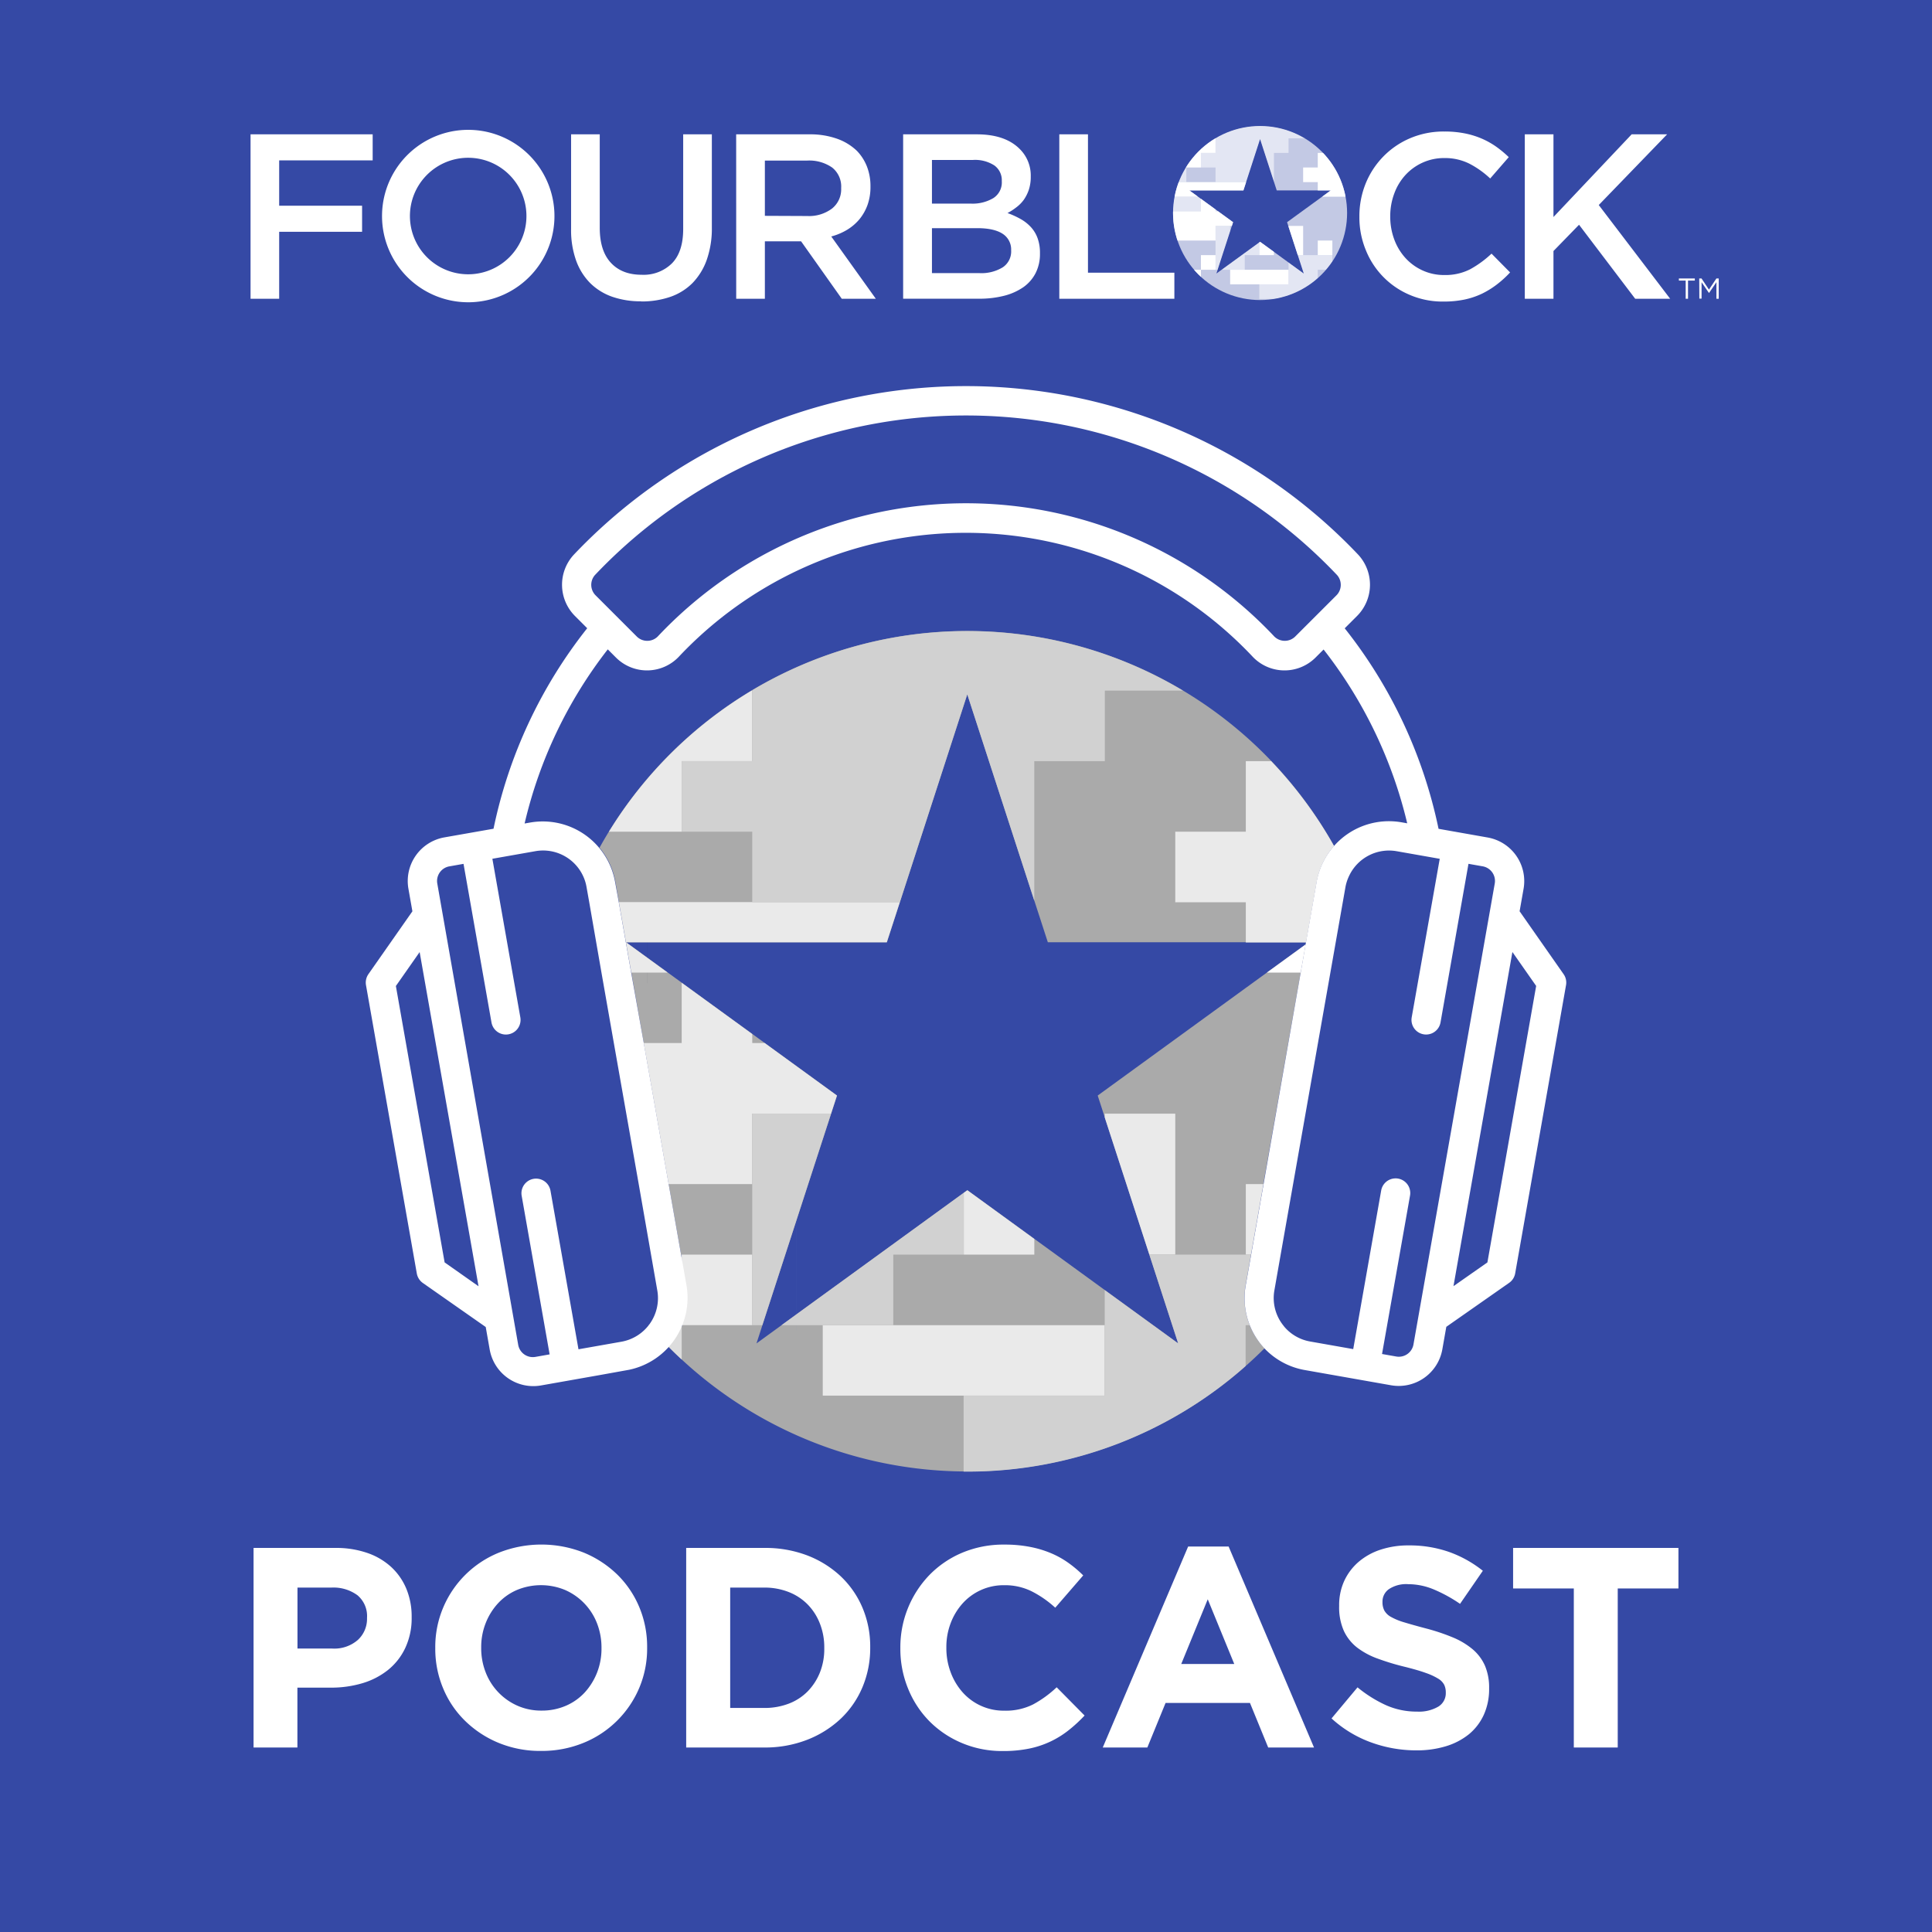
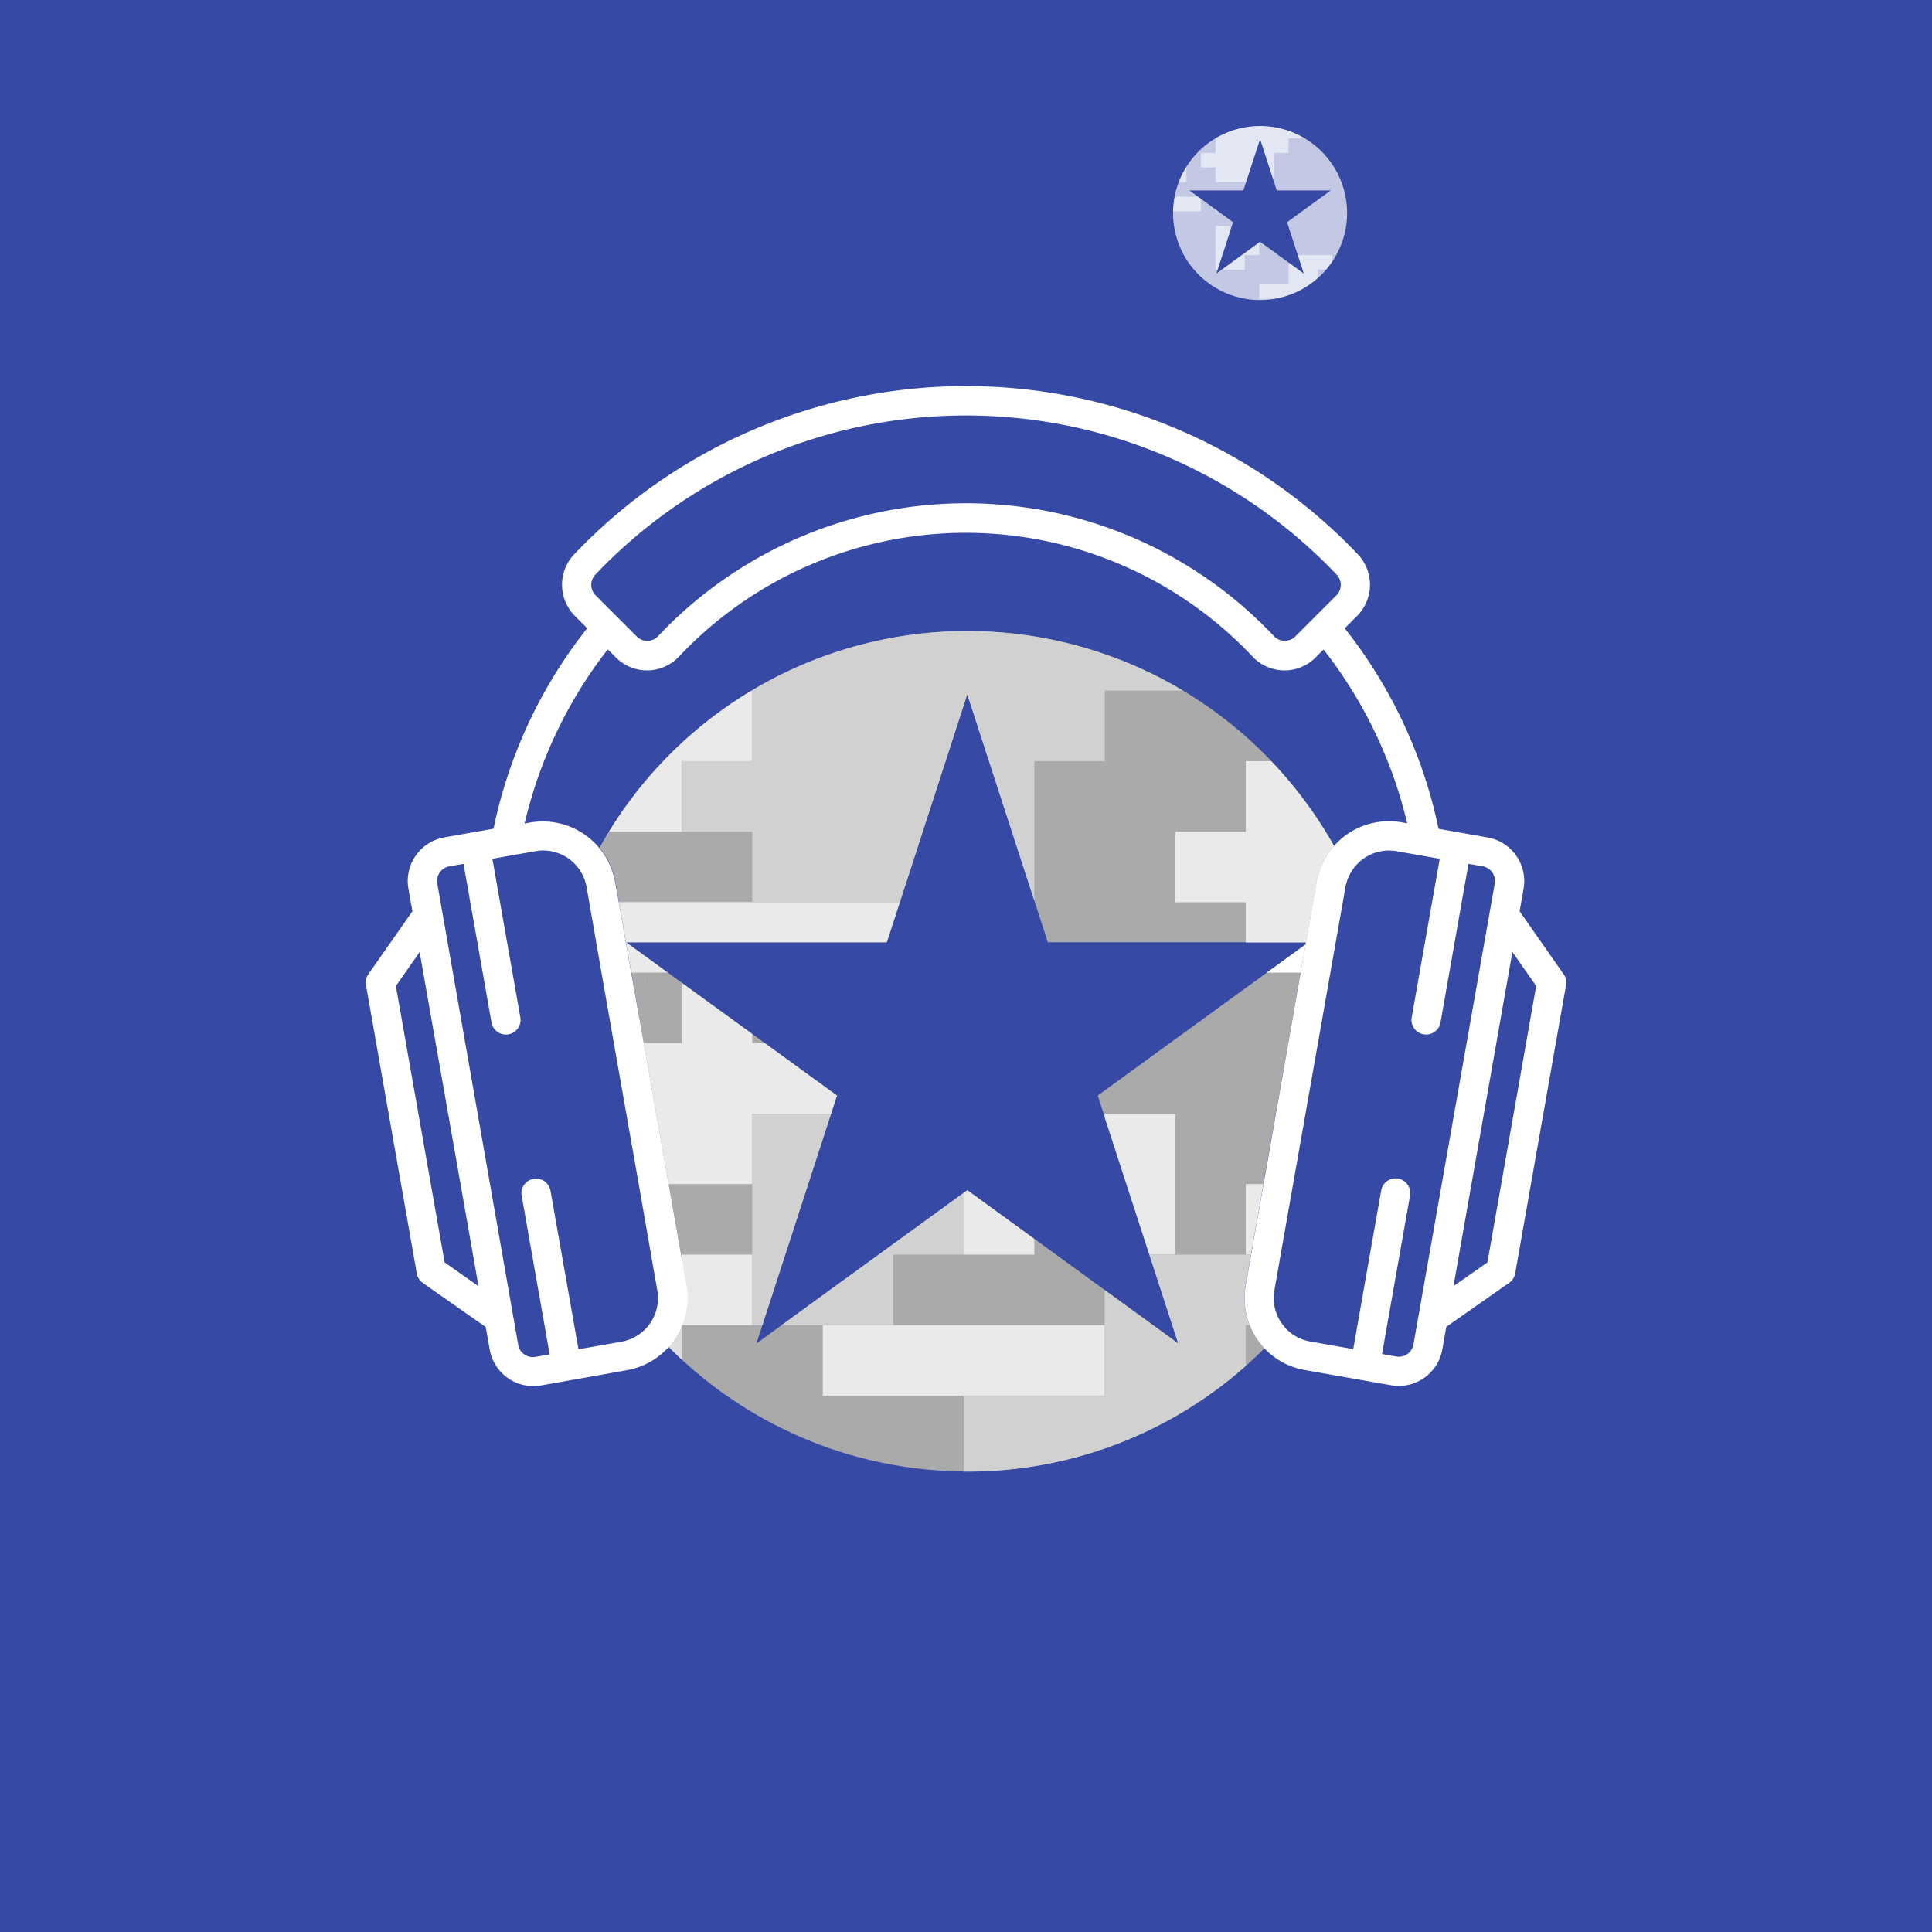
<svg xmlns="http://www.w3.org/2000/svg" width="520.34" height="520.34" data-name="Layer 1" viewBox="0 0 520.34 520.34">
  <defs>
    <clipPath id="a">
      <path fill="none" d="M339.37 33.93a23.44 23.44 0 1 0 23.44 23.44 23.43 23.43 0 0 0-23.44-23.44m11.77 39.74-11.77-8.55-11.76 8.55 4.49-13.83-11.76-8.55h14.54l4.49-13.83 4.49 13.83h14.54l-11.76 8.55Z" />
    </clipPath>
  </defs>
  <path fill="#3549a5" d="M0 0h520.34v520.34H0z" />
-   <path fill="#fff" d="M109.14 443.86a16.75 16.75 0 0 1-4.64 5.91 20.3 20.3 0 0 1-6.91 3.57 29.5 29.5 0 0 1-8.49 1.19h-9v16.12H68.29V416.9h22a25.7 25.7 0 0 1 8.64 1.35 18.3 18.3 0 0 1 6.45 3.8 16.7 16.7 0 0 1 4.07 5.87 19.5 19.5 0 0 1 1.42 7.57v.15a18.8 18.8 0 0 1-1.73 8.22m-10.29-8.14a7.32 7.32 0 0 0-2.57-6.07 10.9 10.9 0 0 0-7-2.07h-9.16V444h9.37a9.64 9.64 0 0 0 6.91-2.34 7.72 7.72 0 0 0 2.45-5.8Zm73.33 18.85a27.5 27.5 0 0 1-15 14.82 29.6 29.6 0 0 1-11.48 2.18 29.3 29.3 0 0 1-11.44-2.18 28.3 28.3 0 0 1-9-5.92 26.2 26.2 0 0 1-5.91-8.75 27.5 27.5 0 0 1-2.12-10.79v-.15a27.2 27.2 0 0 1 2.12-10.78 27.47 27.47 0 0 1 15-14.82 31.08 31.08 0 0 1 22.92 0 28.6 28.6 0 0 1 9 5.91 26.6 26.6 0 0 1 5.91 8.76 27.5 27.5 0 0 1 2.11 10.79v.15a27.2 27.2 0 0 1-2.11 10.78M162 443.78a18 18 0 0 0-1.19-6.53 16.15 16.15 0 0 0-8.56-9 16.9 16.9 0 0 0-13.09 0 15 15 0 0 0-5.07 3.61 17 17 0 0 0-3.3 5.34 17.5 17.5 0 0 0-1.19 6.49v.15a17.8 17.8 0 0 0 1.19 6.53 16.17 16.17 0 0 0 8.52 9 15.8 15.8 0 0 0 6.56 1.34 16.2 16.2 0 0 0 6.53-1.3 15 15 0 0 0 5.11-3.61 17.4 17.4 0 0 0 3.3-5.34 17.7 17.7 0 0 0 1.19-6.49Zm70.3 10.59a25.1 25.1 0 0 1-5.87 8.53 28 28 0 0 1-9.06 5.68 31.3 31.3 0 0 1-11.56 2.07h-21V416.9h21a31.7 31.7 0 0 1 11.56 2 27.6 27.6 0 0 1 9.06 5.64 25.2 25.2 0 0 1 5.87 8.49 26.7 26.7 0 0 1 2.07 10.56v.15a27 27 0 0 1-2.07 10.63M222 443.78a17.4 17.4 0 0 0-1.19-6.53 15.2 15.2 0 0 0-3.3-5.14 14.6 14.6 0 0 0-5.11-3.34 17.7 17.7 0 0 0-6.6-1.19h-9.14V460h9.14a18.2 18.2 0 0 0 6.6-1.15 14.3 14.3 0 0 0 5.11-3.3 15.5 15.5 0 0 0 3.3-5.07 17 17 0 0 0 1.19-6.53ZM287.81 466a25.06 25.06 0 0 1-10.67 4.95 34.6 34.6 0 0 1-7.06.65 27.7 27.7 0 0 1-11-2.15 27 27 0 0 1-8.76-5.87 26.8 26.8 0 0 1-5.75-8.79 28.2 28.2 0 0 1-2.08-10.83v-.15a28 28 0 0 1 7.83-19.62 26.9 26.9 0 0 1 8.83-6 28.7 28.7 0 0 1 11.39-2.19 35.4 35.4 0 0 1 6.87.62 28.3 28.3 0 0 1 5.64 1.69 24 24 0 0 1 4.69 2.61 31.5 31.5 0 0 1 4 3.38l-7.53 8.7a28.4 28.4 0 0 0-6.42-4.45 16.24 16.24 0 0 0-7.33-1.61 14.83 14.83 0 0 0-11.21 4.91 16.8 16.8 0 0 0-3.22 5.34 18 18 0 0 0-1.15 6.49v.15a18.4 18.4 0 0 0 1.15 6.53 17 17 0 0 0 3.18 5.37 14.77 14.77 0 0 0 11.25 5 16.4 16.4 0 0 0 7.79-1.69 29.8 29.8 0 0 0 6.34-4.61l7.52 7.61a39 39 0 0 1-4.3 3.96m53.75 4.65-4.91-12h-22.73l-4.91 12H297l23-54.13h10.9l23 54.13Zm-16.28-39.92-7.14 17.43h14.28Zm74.34 31.13a14.66 14.66 0 0 1-4 5.22 18.3 18.3 0 0 1-6.2 3.23 26.9 26.9 0 0 1-8 1.11 35.5 35.5 0 0 1-12.05-2.11 31.8 31.8 0 0 1-10.75-6.49l7-8.37a34.7 34.7 0 0 0 7.57 4.76 20.2 20.2 0 0 0 8.48 1.77 10.3 10.3 0 0 0 5.72-1.35 4.21 4.21 0 0 0 2-3.72v-.15a4.7 4.7 0 0 0-.43-2 4.25 4.25 0 0 0-1.61-1.65 17 17 0 0 0-3.31-1.53c-1.42-.52-3.25-1.05-5.51-1.62a66 66 0 0 1-7.39-2.22 20.6 20.6 0 0 1-5.62-3 12.3 12.3 0 0 1-3.58-4.49 15.55 15.55 0 0 1-1.27-6.68v-.15a15.6 15.6 0 0 1 1.37-6.64 15.2 15.2 0 0 1 3.85-5.11 17.4 17.4 0 0 1 5.93-3.3 23.7 23.7 0 0 1 7.59-1.15 32.3 32.3 0 0 1 10.86 1.76 31.7 31.7 0 0 1 9.1 5.07l-6.14 8.91a39.3 39.3 0 0 0-7.07-3.88 18 18 0 0 0-6.91-1.42 8.4 8.4 0 0 0-5.18 1.34 4.09 4.09 0 0 0-1.73 3.34v.16a4.86 4.86 0 0 0 .5 2.26 4.53 4.53 0 0 0 1.81 1.73 17 17 0 0 0 3.58 1.46c1.51.46 3.43 1 5.74 1.61a55 55 0 0 1 7.27 2.42 20.5 20.5 0 0 1 5.39 3.22 12.34 12.34 0 0 1 3.31 4.42 15 15 0 0 1 1.12 6.06v.16a16.7 16.7 0 0 1-1.44 7.02m36.08-34.05v42.84h-11.83v-42.84h-16.35V416.9h44.53v10.91ZM127.3 35a23.22 23.22 0 1 0 22 22 23.23 23.23 0 0 0-22-22m-.19 38.84a15.69 15.69 0 1 1 14.64-14.63 15.68 15.68 0 0 1-14.64 14.63M67.48 36.18h32.89v7.02H75.19v12.21h22.33v7.02H75.19v18.03h-7.71zm105.18 44.97a23.2 23.2 0 0 1-7.78-1.23 15.9 15.9 0 0 1-5.95-3.7 16.6 16.6 0 0 1-3.79-6.11 24.4 24.4 0 0 1-1.33-8.44V36.18h7.72v25.17q0 6.21 3 9.43c2 2.15 4.74 3.22 8.27 3.22a10.85 10.85 0 0 0 8.2-3.1q3-3.09 3-9.23V36.18h7.72v25.11a25.5 25.5 0 0 1-1.38 8.71 17.2 17.2 0 0 1-3.83 6.23 15.6 15.6 0 0 1-6 3.73 23.7 23.7 0 0 1-7.87 1.23m25.63-45.01H218a21.6 21.6 0 0 1 7.4 1.17 14.85 14.85 0 0 1 5.37 3.26 12.8 12.8 0 0 1 2.72 4.24 14.4 14.4 0 0 1 .95 5.31v.13a14.3 14.3 0 0 1-.79 4.9 13.1 13.1 0 0 1-2.18 3.86 13.4 13.4 0 0 1-3.32 2.84 16.5 16.5 0 0 1-4.27 1.8l12 16.77h-9.17L215.76 65H206v15.46h-7.72Zm19.14 22a10.3 10.3 0 0 0 6.66-2 6.62 6.62 0 0 0 2.48-5.43v-.13a6.53 6.53 0 0 0-2.42-5.49 10.8 10.8 0 0 0-6.78-1.88H206v14.88Zm25.83-22h19.82q7.63 0 11.55 3.92a10 10 0 0 1 3 7.34v.13a11.1 11.1 0 0 1-.53 3.57 10.7 10.7 0 0 1-1.38 2.72 9.8 9.8 0 0 1-2 2 16 16 0 0 1-2.35 1.52A23 23 0 0 1 274.9 59a11.1 11.1 0 0 1 2.76 2.18 8.8 8.8 0 0 1 1.8 3 11.5 11.5 0 0 1 .63 4v.12a11.34 11.34 0 0 1-1.17 5.25 10.5 10.5 0 0 1-3.31 3.8 16 16 0 0 1-5.18 2.31 26.8 26.8 0 0 1-6.7.79h-20.49Zm18.3 18.66a10.9 10.9 0 0 0 6-1.49 5 5 0 0 0 2.27-4.52v-.13a4.88 4.88 0 0 0-2-4.14 9.55 9.55 0 0 0-5.77-1.48H251v11.76Zm2.28 18.72a11 11 0 0 0 6.24-1.56 5.12 5.12 0 0 0 2.27-4.55v-.13a5 5 0 0 0-2.24-4.32c-1.49-1-3.77-1.55-6.84-1.55H251v12.11Zm21.48-37.38h7.72v37.26h23.27v7.02H285.3zm103.42 45.04a22.5 22.5 0 0 1-9-1.78 21.93 21.93 0 0 1-11.87-12.08 23.1 23.1 0 0 1-1.73-8.91v-.13a23.4 23.4 0 0 1 1.69-8.89 22.5 22.5 0 0 1 4.75-7.27 22.2 22.2 0 0 1 7.22-4.93 23 23 0 0 1 9.22-1.81 27.7 27.7 0 0 1 5.53.51 22.6 22.6 0 0 1 4.59 1.42 21.6 21.6 0 0 1 3.88 2.18 30 30 0 0 1 3.35 2.79l-5 5.75a24.8 24.8 0 0 0-5.63-4 14.66 14.66 0 0 0-6.72-1.5 13.9 13.9 0 0 0-5.85 1.23 14.2 14.2 0 0 0-4.65 3.36 15 15 0 0 0-3 5 17.2 17.2 0 0 0-1.07 6.07v.13a17.4 17.4 0 0 0 1.07 6.1 15.3 15.3 0 0 0 3 5 14.1 14.1 0 0 0 4.65 3.38 13.7 13.7 0 0 0 5.85 1.23 14.6 14.6 0 0 0 6.95-1.55 27.8 27.8 0 0 0 5.76-4.21l5 5.06a28.5 28.5 0 0 1-3.58 3.26 23.7 23.7 0 0 1-4 2.47 21 21 0 0 1-4.71 1.58 27.6 27.6 0 0 1-5.67.54m21.92-45.04h7.72v22.27l21.06-22.27H449l-18.41 19.04 19.23 25.24h-9.42l-15.12-19.93-6.89 7.08v12.85h-7.72zM454 75.57h-1.83V75h4.29v.57h-1.83v4.89H454Zm3.65-.57h.62l2 3 2-3h.63v5.46h-.62V76l-2 2.92-2-2.91v4.41h-.6Z" />
  <g fill="#fff" clip-path="url(#a)">
    <path d="M313.18 32.24h52.37v52.37h-52.37z" opacity="0.7" />
-     <path d="M323.44 45.11v-3.93h3.94v-3.93h-11.81v7.86zm39.33 3.94v-7.87h-7.86v3.93h-3.94v3.94h3.94v3.93h11.8v-3.93zm-43.26 27.53v3.93h3.93v-7.86h-3.93zm35.4-11.8h3.93v3.93h-3.93zm-7.87 0v3.93h3.93v-7.86h-3.93zm-23.6 3.93h3.94v3.94h-3.94zm11.8-7.86h7.87v-3.94h-15.73v-3.93h15.73v-3.93h-31.47v3.93h11.8v3.93h-11.8v7.87h15.74v-3.93zm3.93 3.93h3.93v3.93h-3.93zm0 7.87h-7.86v3.93h15.73v-3.93z" />
    <path d="M327.38 37.25v-3.94h-7.87v3.94z" opacity="0.7" />
    <g opacity="0.6">
      <path d="M319.51 49.05v-3.94h-7.87v3.94zm-3.94 3.93h-3.93v3.93h11.8v-3.93zm11.81-3.93h15.73v-7.87h3.93v-3.93h7.87v-3.94h-27.53v7.87h-3.94v3.93h3.94zm0 3.93v3.93h7.86v-3.93zm11.79 11.8h-7.86v-3.93h-3.93v11.8h7.86v-3.94h3.93zm15.74 3.93h-7.87v7.87h-7.87v3.93h7.87v3.93h7.87V72.65h3.93v-3.94z" opacity="0.9" />
    </g>
  </g>
  <path fill="#aaa" d="m335.45 346.15 16.19-91.79-56 40.7 21.7 66.76-56.79-41.26-56.81 41.26 21.7-66.76-56.8-41.27h70.22L260.52 187l21.69 66.77h69.53l2.87-16.31a19.6 19.6 0 0 1 4.68-9.63 113.21 113.21 0 0 0-197.82.48 19.55 19.55 0 0 1 4.26 9.16l19.16 108.67a19.64 19.64 0 0 1-4.8 16.61 113.16 113.16 0 0 0 160.49.37 19.75 19.75 0 0 1-5.13-16.97" />
  <path fill="none" d="M260.52 170a113.15 113.15 0 0 1 98.77 57.89 19.72 19.72 0 0 1 18.2-6.38l1.52.27a121.45 121.45 0 0 0-22.46-46.86l-2.19 2.19a11.82 11.82 0 0 1-17.08-.43 106.16 106.16 0 0 0-154.21 0 11.82 11.82 0 0 1-17.08.43l-2.23-2.23a121.2 121.2 0 0 0-22.4 46.9l1.5-.26a19.72 19.72 0 0 1 18.61 6.85A113.15 113.15 0 0 1 260.52 170m130.94 176.39 9.14-6.4 13.13-74.44-6.4-9.14zm-284.84-80.83L119.75 340l9.13 6.4-15.86-89.98z" />
  <path fill="none" d="m260.52 187.02-21.68 66.77h-70.23l56.8 41.27-21.7 66.76 56.81-41.26 56.79 41.26-21.7-66.76 56.03-40.71.1-.56h-69.53zm-.35-75.12a138.67 138.67 0 0 0-99.93 43 4 4 0 0 0 .22 5.52l11.1 11.1a4 4 0 0 0 5.78-.27 114 114 0 0 1 165.67 0 4 4 0 0 0 5.77.27l11.11-11.1a4 4 0 0 0 .21-5.52 138.67 138.67 0 0 0-99.93-43m82.19 93.1a113.3 113.3 0 0 0-23.76-19 113.6 113.6 0 0 1 23.76 19" />
  <rect width="23.43" x="276.34" y="340.56" fill="none" />
  <path fill="none" d="M203.71 361.82h.01l1.59-4.91zm131.82 6.07a114.5 114.5 0 0 0 10.83-11 113 113 0 0 1-10.83 11" />
  <path fill="#1d3054" d="M174.22 250.94h.01v13.87h-.01z" />
-   <path fill="#6783c1" d="M318.6 186a112.6 112.6 0 0 0-58.08-16 112.6 112.6 0 0 1 58.08 16M214.56 298.48h.01v59.89h-.01zm45.96 97.85a112.78 112.78 0 0 0 75-28.44 112.78 112.78 0 0 1-75 28.44" />
+   <path fill="#6783c1" d="M318.6 186a112.6 112.6 0 0 0-58.08-16 112.6 112.6 0 0 1 58.08 16h.01v59.89h-.01zm45.96 97.85a112.78 112.78 0 0 0 75-28.44 112.78 112.78 0 0 1-75 28.44" />
  <path fill="#1d478a" d="m202.6 185.89-.17.1h.17Z" opacity="0.98" />
  <path fill="#eaeaea" d="M183.6 224v-19h19v-19h-.17A113.7 113.7 0 0 0 164 224z" />
-   <path fill="#b7b7b7" d="M359.29 227.85c.18.33.35.66.53 1-.18-.34-.35-.68-.53-1m4.07 7.97c-.09-.2-.2-.39-.29-.59.1.21.18.41.28.62Z" />
  <rect width="0.96" x="351.55" y="254.07" fill="#b7b7b7" transform="rotate(-36 352.042 254.08)" />
  <path fill="#b7b7b7" d="M361.21 231.43c.27.54.54 1.08.8 1.62-.26-.54-.53-1.05-.8-1.62" />
  <path fill="#fff" d="M341.19 261.95h9.11l1.34-7.59z" />
  <path fill="#eaeaea" d="M359.29 227.85A114 114 0 0 0 342.36 205h-6.83v19h-19v19h19v10.83h16.21l2.87-16.31a19.64 19.64 0 0 1 4.68-9.67" />
-   <path fill="#fff" d="M362 233.05c.36.73.72 1.45 1.06 2.18-.33-.73-.69-1.45-1.06-2.18" />
  <path fill="#ddd" d="M174.67 356.91a113 113 0 0 0 8.93 9.25v-9.25Z" />
  <path fill="#eaeaea" d="M335.53 318.91v18.99h1.38l3.35-18.99zm-19-18.97h-19v1.01l12.01 36.95h6.99zM183.6 337.9h19v19h-19zm55.23-84.11 3.52-10.83H166.7l3.34 18.99h9.79l-11.22-8.16zm-32.88 27.13h-3.35v-2.43l-19-13.8v16.23h-10.21l6.7 37.99h22.51v-18.97h21.22l1.59-4.88zm53.62 56.98h19v-4.22l-18.05-13.12-.95.68zm0 19.01h-37.98v18.97h75.94v-18.97z" />
  <path fill="#d1d1d1" d="M202.6 186v19h-19v19h19v19h39.75l18.16-56 18.05 55.57V205h19v-19h21.04a113.25 113.25 0 0 0-116-.1Zm7.88 170.91h30.1V337.9h18.99v-16.66zm11.11-56.97H202.6v56.97h2.71l18.51-56.97zm113.86 46.21 1.46-8.25h-27.37l7.77 23.92-19.78-14.37v28.46h-38v20.44h.95a112.78 112.78 0 0 0 75-28.44v-11h1.06a19.63 19.63 0 0 1-1.09-10.76" />
  <path fill="#fff" d="m421.12 262.37-11.85-16.94 1.07-6.06a11.93 11.93 0 0 0-9.67-13.81l-13.23-2.34a129.2 129.2 0 0 0-25.27-54l3.29-3.29a11.91 11.91 0 0 0 .36-16.52 145.57 145.57 0 0 0-211.29 0 11.91 11.91 0 0 0 .35 16.52l3.27 3.27a129 129 0 0 0-25.23 54l-13.24 2.33a11.94 11.94 0 0 0-9.68 13.84l1.07 6.07-11.85 16.93a4 4 0 0 0-.65 2.95L112.26 343a4 4 0 0 0 1.62 2.54l16.94 11.86 1.07 6.07a11.93 11.93 0 0 0 13.81 9.67l15.9-2.81 7.88-1.42a19.8 19.8 0 0 0 15.41-22.73l-4.8-27.25-6.7-38L170 262l-3.34-19-1-5.47a19.79 19.79 0 0 0-22.87-16l-1.5.26a121.2 121.2 0 0 1 22.4-46.9l2.23 2.23a11.82 11.82 0 0 0 17.08-.43 106.16 106.16 0 0 1 154.21 0 11.82 11.82 0 0 0 17.08.43l2.19-2.19A121.45 121.45 0 0 1 379 221.74l-1.52-.27a19.72 19.72 0 0 0-18.2 6.38 19.64 19.64 0 0 0-4.68 9.63l-2.87 16.31-.1.57-1.33 7.64-10 57-3.35 19-1.46 8.25a19.63 19.63 0 0 0 1.14 10.76 20.2 20.2 0 0 0 4 6.23 19.67 19.67 0 0 0 10.84 5.76l23.18 4.09a11.93 11.93 0 0 0 13.81-9.67l1.07-6.07 16.93-11.85a3.93 3.93 0 0 0 1.62-2.55l13.7-77.66a3.93 3.93 0 0 0-.66-2.92M119.75 340l-13.13-74.44 6.4-9.14 15.86 90Zm24.48-110.76a11.88 11.88 0 0 1 13.09 7.34 11.4 11.4 0 0 1 .64 2.27l.73 4.11L162 262l3.34 19 6.7 38 5 28.62a11.92 11.92 0 0 1-9.62 13.73l-11.62 2.05-7.54-42.71a3.94 3.94 0 1 0-7.76 1.37l7.53 42.71-3.79.67a4 4 0 0 1-4.68-3.27L117.78 238a4 4 0 0 1 3.27-4.67l3.79-.67 7.53 42.71a3.94 3.94 0 0 0 7.77-1.37l-7.53-42.71Zm215.66-68.85-11.11 11.1a4 4 0 0 1-5.77-.27 114 114 0 0 0-165.67 0 4 4 0 0 1-5.78.27l-11.1-11.1a4 4 0 0 1-.22-5.52 137.68 137.68 0 0 1 199.86 0 4 4 0 0 1-.21 5.52m20.8 201.68a4 4 0 0 1-4.67 3.27l-3.8-.67 7.54-42.67a3.94 3.94 0 1 0-7.77-1.37l-7.53 42.72-11.62-2.05a11.83 11.83 0 0 1-6.88-3.9c-.12-.14-.23-.3-.35-.45a11.82 11.82 0 0 1-2.39-9.39l1.69-9.62 3.35-19 10.05-57 4.07-23.1a12 12 0 0 1 1-3 11.88 11.88 0 0 1 12.76-6.59l11.62 2.05-7.55 42.7a3.94 3.94 0 0 0 7.76 1.37l7.53-42.72 3.8.67a4 4 0 0 1 3.27 4.68ZM400.6 340l-9.14 6.4 15.87-90 6.4 9.14Z" />
</svg>